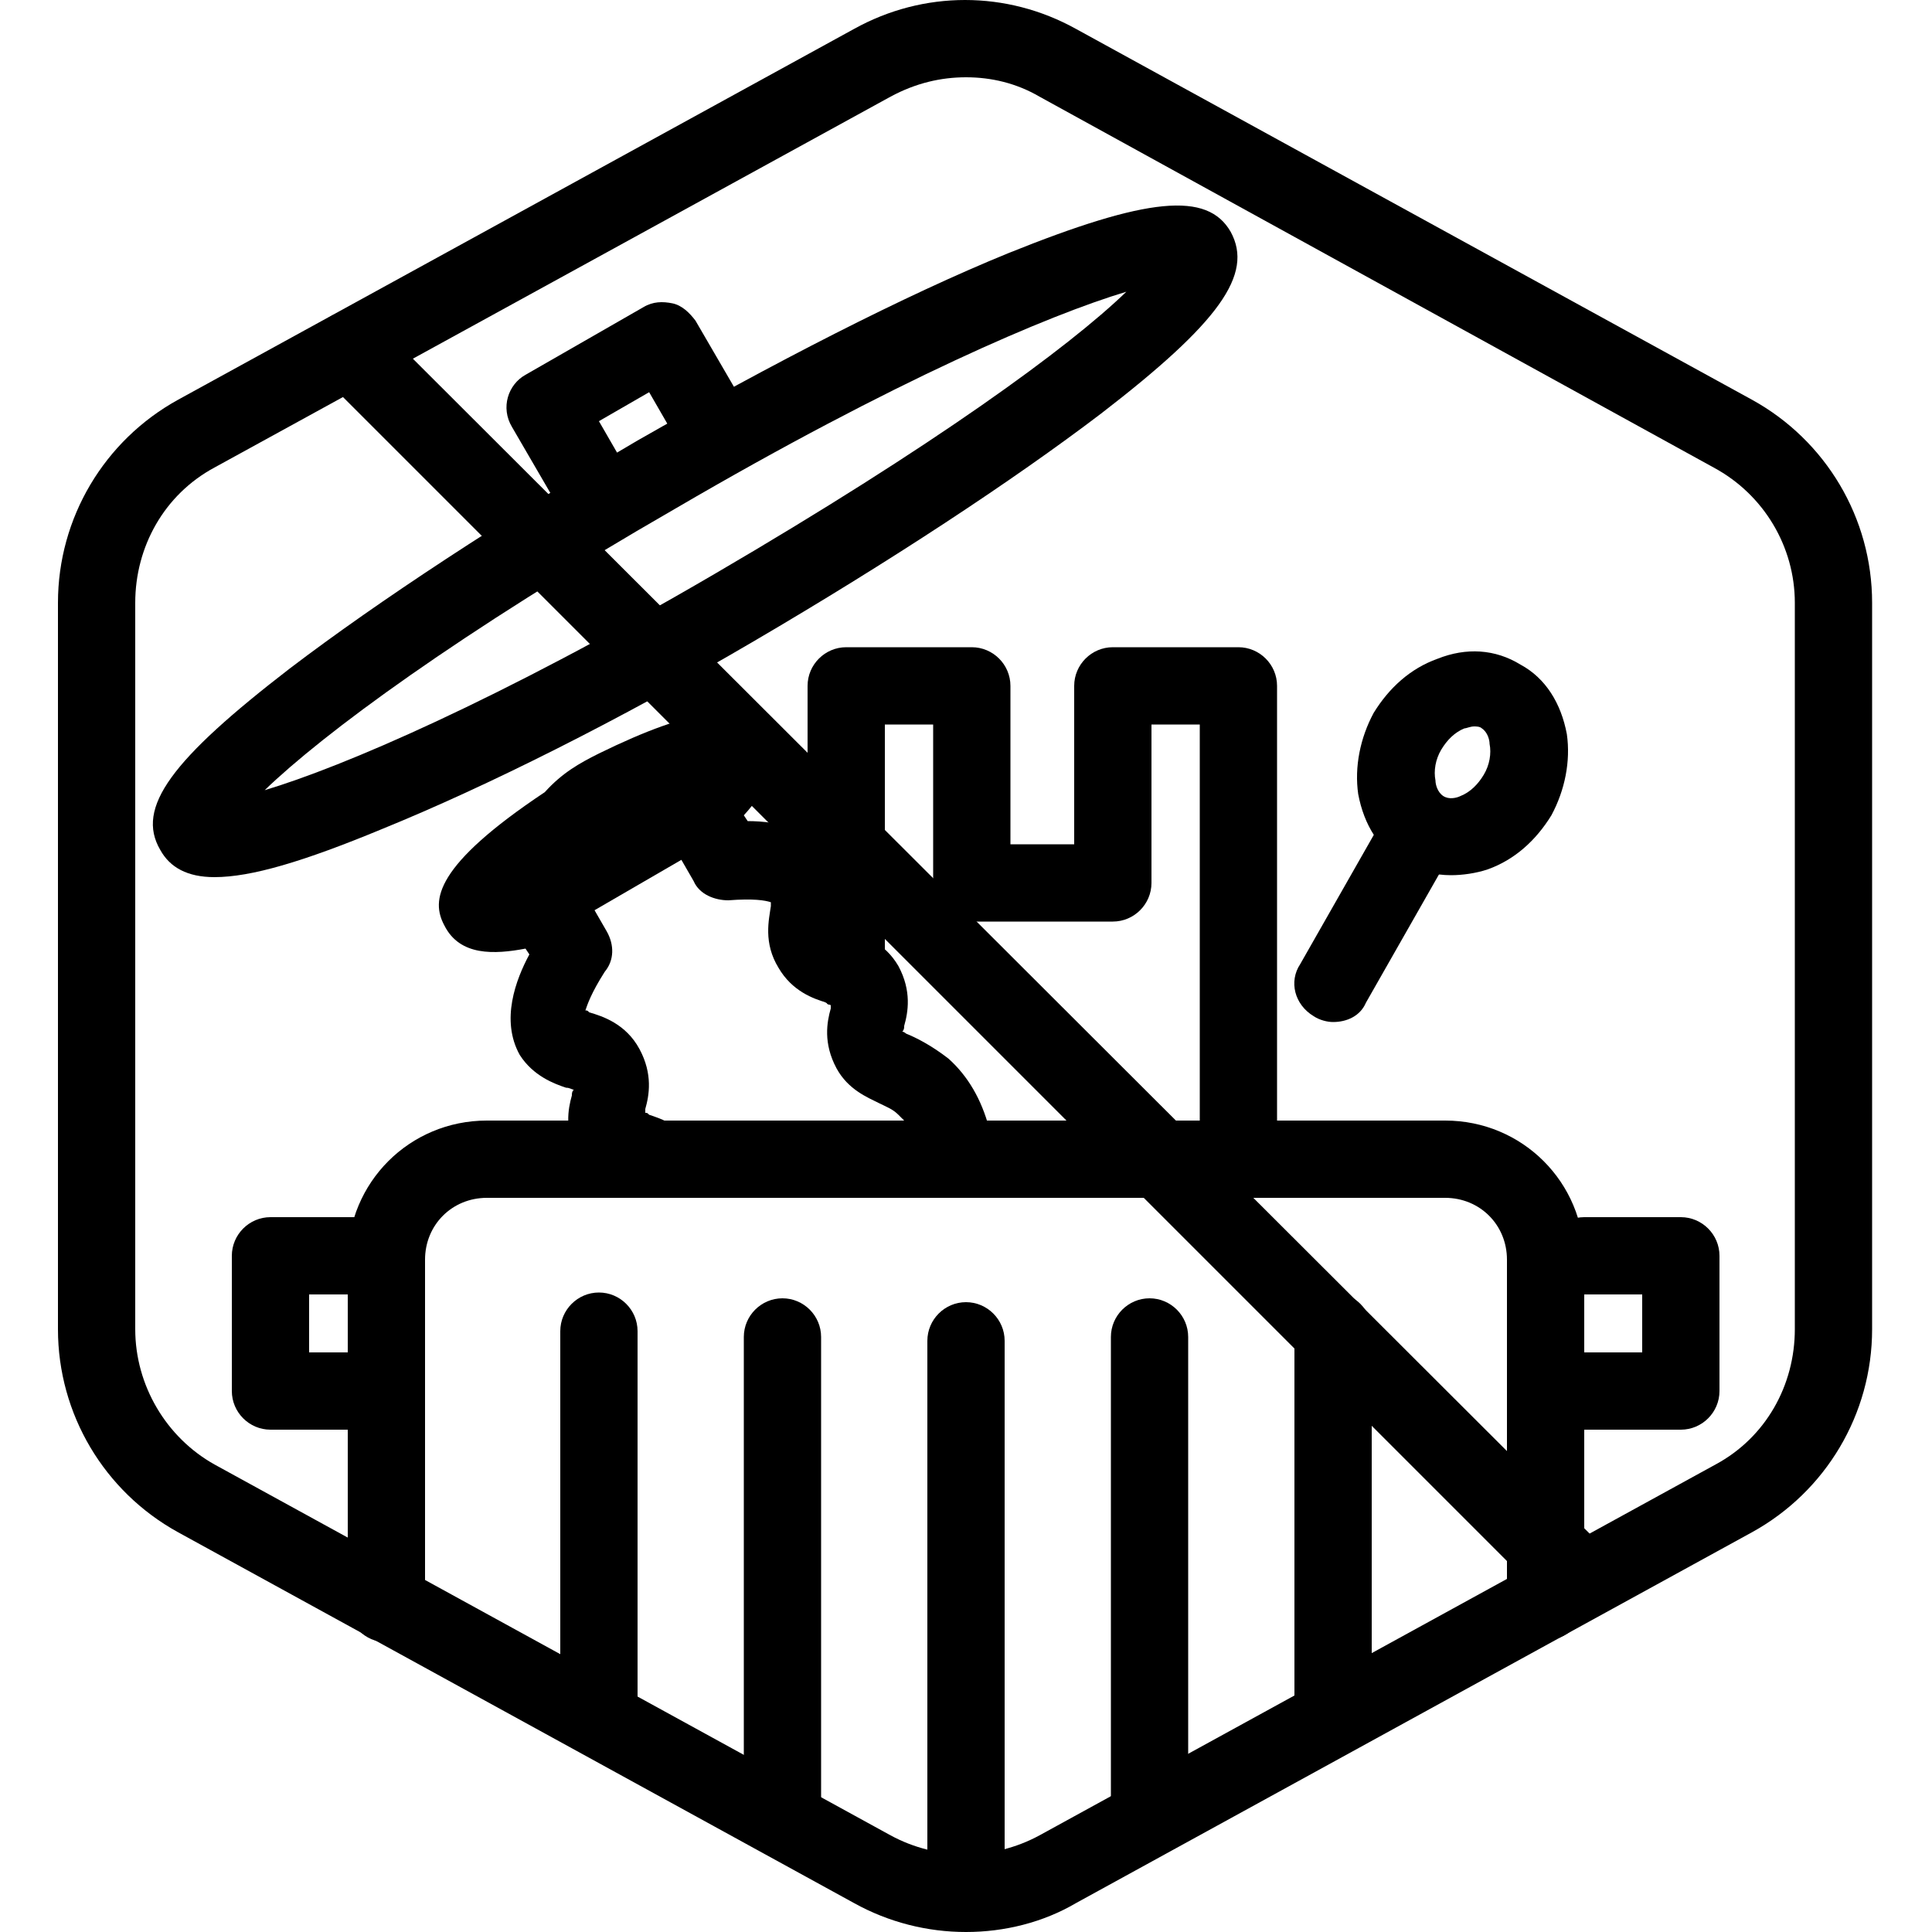
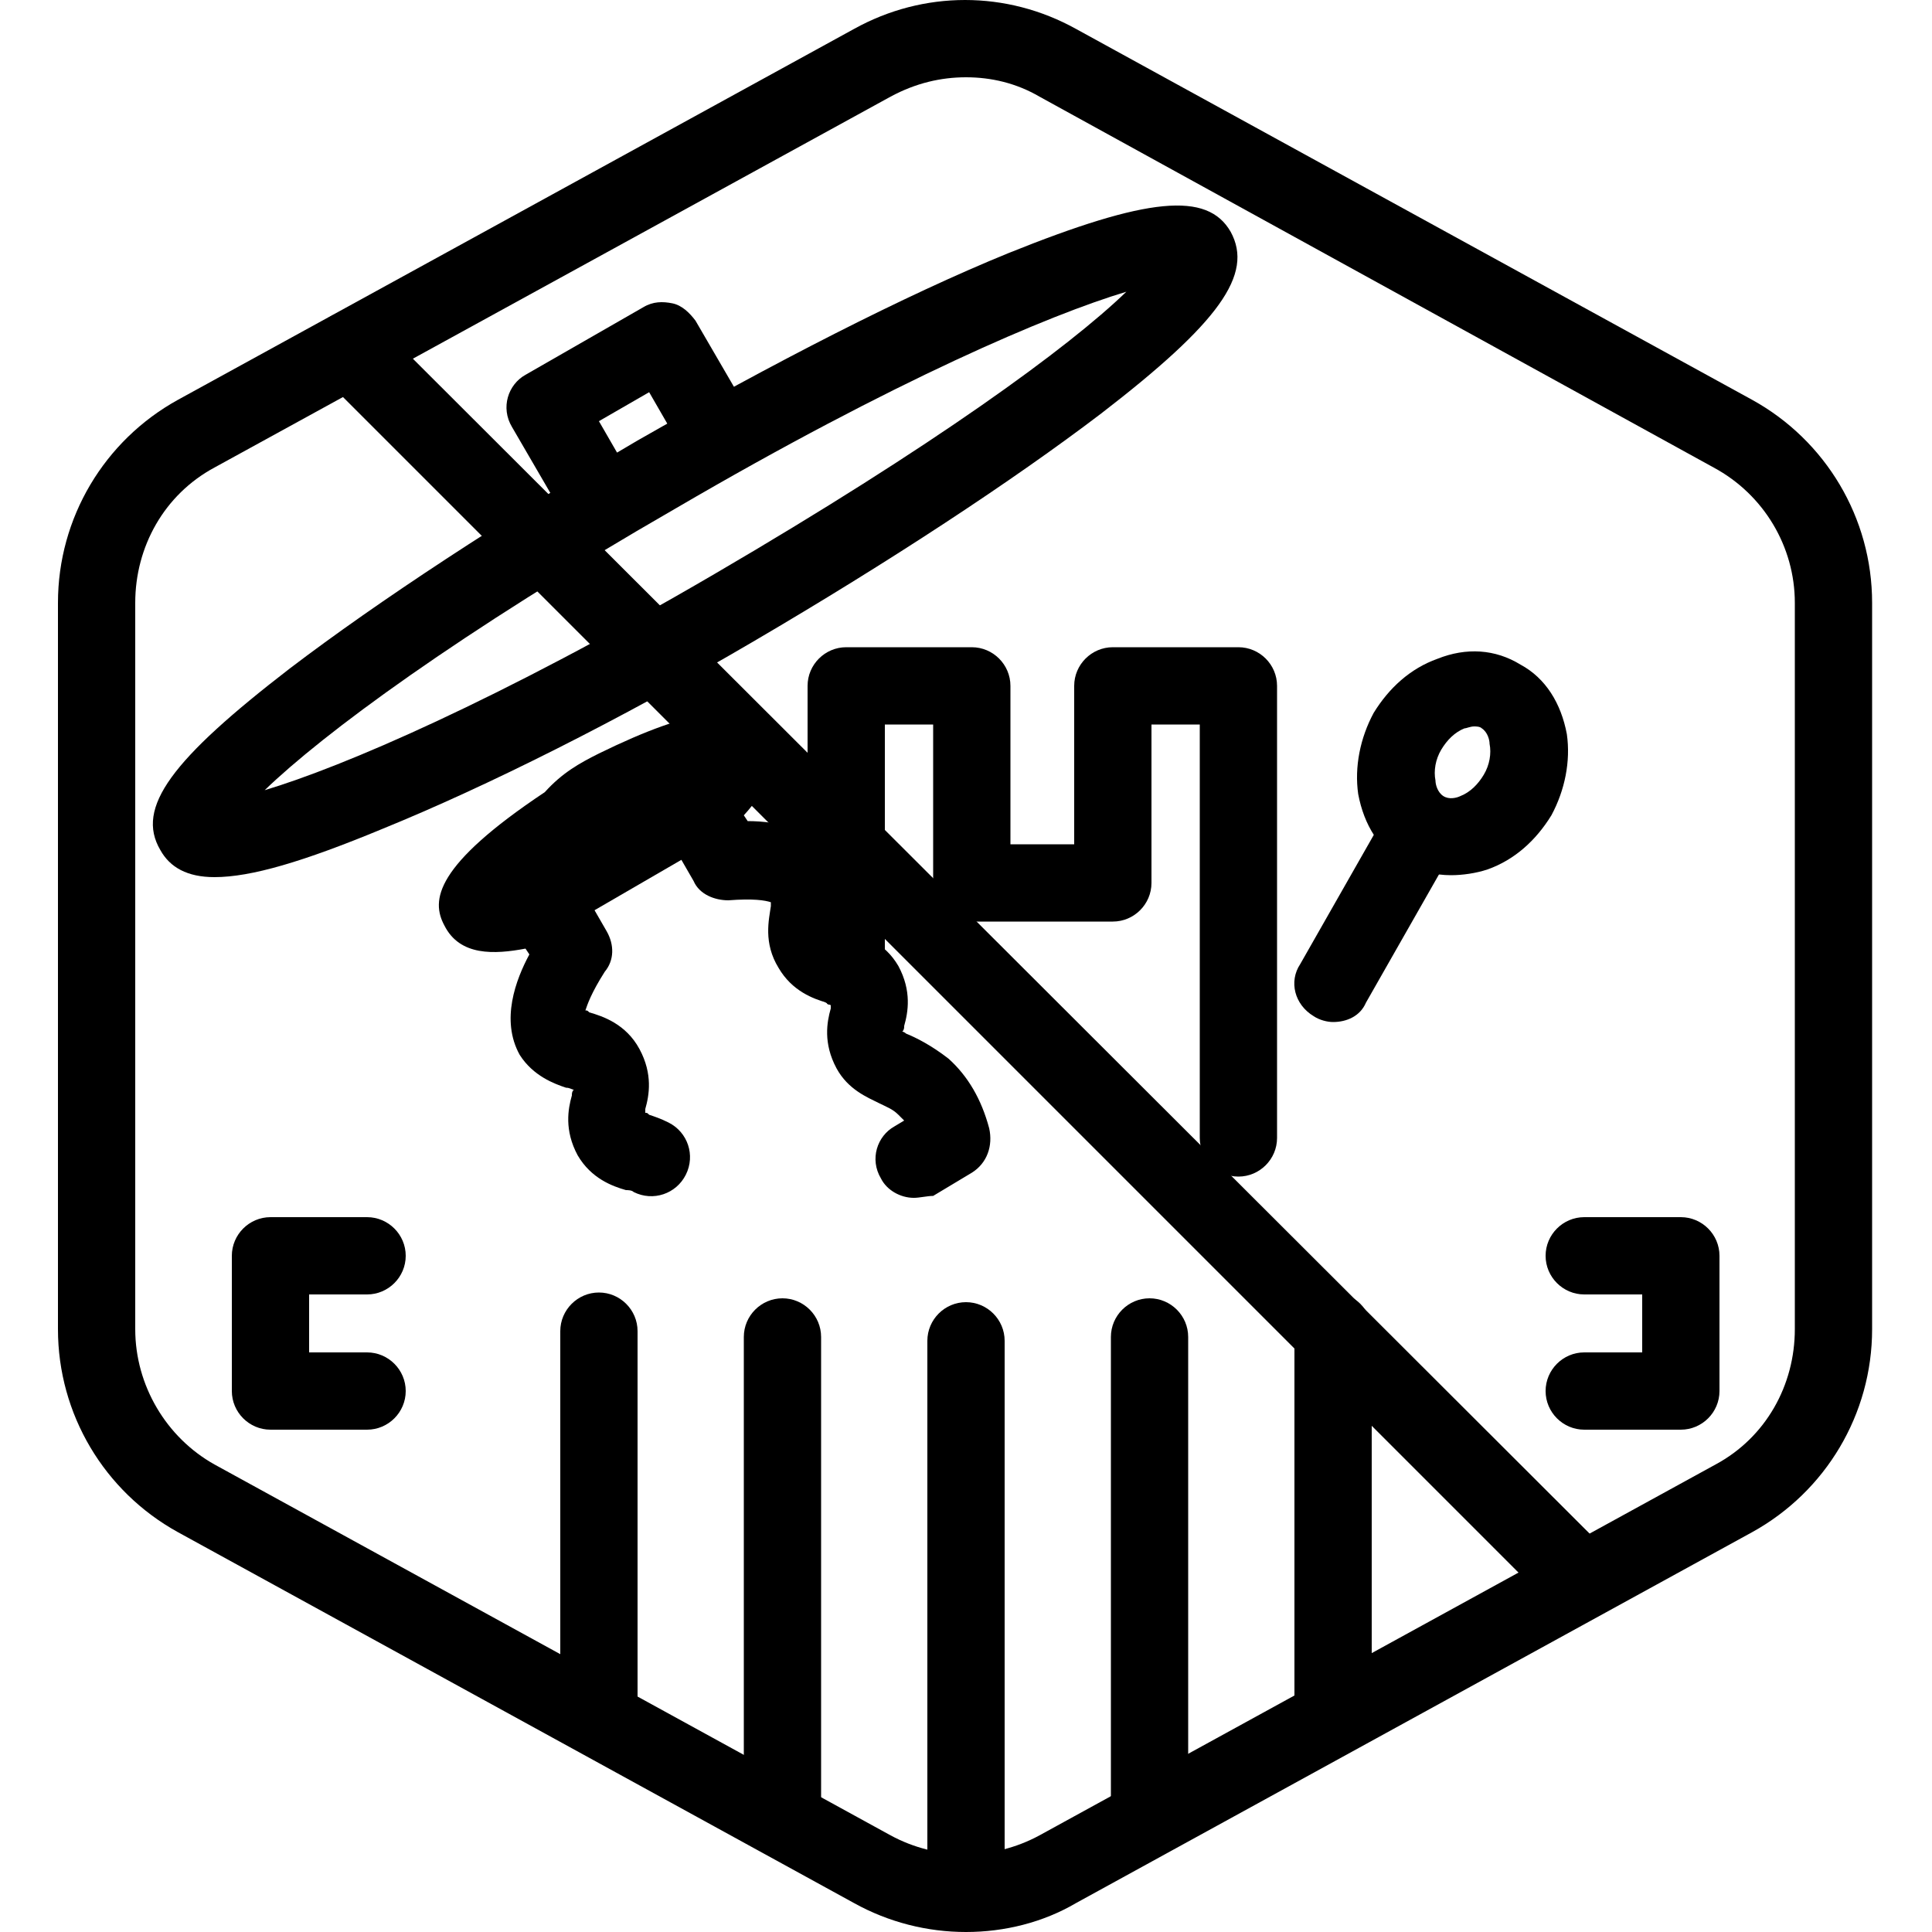
<svg xmlns="http://www.w3.org/2000/svg" version="1.1" id="Layer_1" x="0px" y="0px" viewBox="0 0 100 100" style="enable-background:new 0 0 100 100;" xml:space="preserve">
  <style type="text/css">
	.st0{display:none;}
	.st1{display:inline;}
	.st2{display:inline;fill:none;stroke:#000000;stroke-width:4;stroke-linecap:round;stroke-linejoin:round;}
	.st3{fill:none;stroke:#000000;stroke-width:4;stroke-linecap:round;stroke-linejoin:round;}
	.st4{display:inline;fill:none;stroke:#FFFFFF;stroke-width:4;stroke-linecap:round;stroke-linejoin:round;}
	.st5{fill:none;stroke:#FFFFFF;stroke-width:4;stroke-linecap:round;stroke-linejoin:round;}
</style>
  <g id="Warning_x5F_Hexagon" class="st0">
    <path class="st1" d="M60.5,91.9l14.9-24.9c0,0,0,0,0,0c1.1-1.8,3-2.8,5.1-2.8s4,1.1,5.1,2.8c0,0,0,0,0,0l6.7,11.3   c2.9-2.3,4.6-5.7,4.6-9.4V31.2c0-4.4-2.4-8.4-6.2-10.5l-35-19.2c-3.6-2-7.9-2-11.5,0l-35,19.2C5.4,22.8,3,26.8,3,31.2v37.6   c0,4.4,2.4,8.4,6.2,10.5l35,19.2c1.8,1,3.8,1.5,5.8,1.5s4-0.5,5.8-1.5l4-2.2C59.4,94.8,59.6,93.2,60.5,91.9z" />
    <path class="st1" d="M97.1,93.9l-14.9-25c-0.8-1.3-2.6-1.3-3.4,0l-14.9,25C63.1,95.2,64,97,65.6,97h29.8   C97,96.9,97.9,95.2,97.1,93.9z M79,78c0-0.8,0.7-1.5,1.5-1.5S82,77.2,82,78v7c0,0.8-0.7,1.5-1.5,1.5S79,85.8,79,85V78z M80.5,93   c-1.1,0-2-0.9-2-2s0.9-2,2-2s2,0.9,2,2S81.6,93,80.5,93z" />
  </g>
  <g id="TopLeft_x5F_Gap_x5F_Hexagon" class="st0">
    <path class="st2" d="M5,32v36.7c0,3.7,2,7,5.2,8.8l35,19.2c3,1.6,6.6,1.6,9.6,0l35-19.2c3.2-1.8,5.2-5.1,5.2-8.8V31.2   c0-3.6-2-7-5.2-8.8l-35-19.2c-3-1.6-6.6-1.6-9.6,0L22,16" />
  </g>
  <g id="TopRight_x5F_Gap_x5F_Hexagon" class="st0">
    <path class="st2" d="M95,32v36.7c0,3.7-2,7-5.2,8.8l-35,19.2c-3,1.6-6.6,1.6-9.6,0l-35-19.2C7,75.8,5,72.4,5,68.8V31.2   c0-3.6,2-7,5.2-8.8l35-19.2c3-1.6,6.6-1.6,9.6,0L78,16" />
  </g>
  <g id="BottomRight_x5F_Gap_x5F_Hexagon" class="st0">
    <path class="st2" d="M95,68V31.2c0-3.6-2-7-5.2-8.8l-35-19.2c-3-1.6-6.6-1.6-9.6,0l-35,19.2C7,24.2,5,27.6,5,31.2v37.6   c0,3.7,2,7,5.2,8.8l35,19.2c3,1.6,6.6,1.6,9.6,0L78,84" />
  </g>
  <g id="BottomLeft_x5F_Gap_x5F_Hexagon" class="st0">
    <path class="st2" d="M5,68V31.2c0-3.6,2-7,5.2-8.8l35-19.2c3-1.6,6.6-1.6,9.6,0l35,19.2c3.2,1.8,5.2,5.1,5.2,8.8v37.6   c0,3.7-2,7-5.2,8.8l-35,19.2c-3,1.6-6.6,1.6-9.6,0L22,84" />
  </g>
  <g id="Cycle_x5F_Hexagon" class="st0">
    <path class="st2" d="M30,11.6L10.8,22.1C7.2,24.1,5,27.9,5,32v36c0,4.1,2.2,7.9,5.8,9.9l34.4,18.9c3,1.6,6.6,1.6,9.6,0l6.2-3.4" />
    <polyline class="st2" points="18.4,7.9 30,11.6 26.3,23.4  " />
    <g class="st1">
-       <path class="st3" d="M69.9,88.5l19.2-10.6c3.5-1.9,5.8-5.7,5.8-9.9V32c0-4.1-2.2-7.9-5.8-9.9L54.7,3.3c-3-1.6-6.6-1.6-9.6,0    l-6.2,3.4" />
      <polyline class="st3" points="81.5,92.2 69.9,88.5 73.6,76.7   " />
    </g>
    <polyline class="st2" points="81.5,92.2 69.9,88.5 73.6,76.7  " />
  </g>
  <g id="Default_x5F_Hexagon" class="st0">
    <g id="Default" class="st1">
-       <path class="st3" d="M95,68.8V31.2c0-3.6-2-7-5.2-8.8l-35-19.2c-3-1.6-6.6-1.6-9.6,0l-35,19.2C7,24.2,5,27.6,5,31.2v37.6    c0,3.7,2,7,5.2,8.8l35,19.2c3,1.6,6.6,1.6,9.6,0l35-19.2C93,75.8,95,72.4,95,68.8z" />
-     </g>
+       </g>
  </g>
  <g id="Layer_20">
</g>
  <g id="_x2D_---SELECT_x5F_HEXAGON_x5F_STYLE----">
</g>
  <g id="_x2D_-----------GRID------------" class="st0">
</g>
  <g id="Your_Icon">
</g>
  <g id="_x2D_-------INNER_x5F_ELEMENT--------">
</g>
  <g id="Modifier_x5F_Check_1_" class="st0">
    <circle class="st1" cx="83" cy="83" r="17" />
    <polyline class="st4" points="76,84 82,89 90,77  " />
  </g>
  <g id="Modifier_x5F_Add" class="st0">
    <circle class="st1" cx="83" cy="83" r="17" />
    <g class="st1">
      <line class="st5" x1="83" y1="75" x2="83" y2="91" />
      <line class="st5" x1="91" y1="83" x2="75" y2="83" />
    </g>
  </g>
  <g id="Modifier_x5F_Remove" class="st0">
    <circle class="st1" cx="83" cy="83" r="17" />
    <line class="st4" x1="91" y1="83" x2="75" y2="83" />
  </g>
  <g id="Modifier_x5F_Exclude" class="st0">
-     <circle class="st1" cx="83" cy="83" r="17" />
    <line class="st4" x1="89" y1="77" x2="77" y2="89" />
    <line class="st4" x1="89" y1="89" x2="77" y2="77" />
  </g>
  <g id="Modifier_x5F_Time" class="st0">
    <circle class="st1" cx="83" cy="83" r="17" />
    <g class="st1">
      <polyline class="st5" points="83,75 83,85 90,88   " />
    </g>
  </g>
  <g id="_x2D_----------MODIFIER----------">
</g>
  <g id="Layer_19">
    <g>
      <g>
-         <path d="M80,84.9c-1.1,0-2-0.9-2-2V65.2c0-1.8-1.4-3.2-3.2-3.2H25.2c-1.8,0-3.2,1.4-3.2,3.2v17.8c0,1.1-0.9,2-2,2s-2-0.9-2-2     V65.2c0-4,3.2-7.2,7.2-7.2h49.6c4,0,7.2,3.2,7.2,7.2v17.8C82,84,81.1,84.9,80,84.9z" />
-       </g>
+         </g>
      <g>
        <path d="M50,98.1C50,98.1,50,98.1,50,98.1c-1.1,0-2-0.9-2-2l0-26.7c0-1.1,0.9-2,2-2c0,0,0,0,0,0c1.1,0,2,0.9,2,2l0,26.7     C52,97.2,51.1,98.1,50,98.1z" />
      </g>
      <g>
        <path d="M40.5,95.2C40.5,95.2,40.5,95.2,40.5,95.2c-1.1,0-2-0.9-2-2l0-24c0-1.1,0.9-2,2-2c0,0,0,0,0,0c1.1,0,2,0.9,2,2l0,24     C42.5,94.3,41.6,95.2,40.5,95.2z" />
      </g>
      <g>
        <path d="M31,90.6C31,90.6,31,90.6,31,90.6c-1.1,0-2-0.9-2-2l0-19.7c0-1.1,0.9-2,2-2c0,0,0,0,0,0c1.1,0,2,0.9,2,2l0,19.7     C33,89.7,32.1,90.6,31,90.6z" />
      </g>
      <g>
        <path d="M59.5,95.2C59.5,95.2,59.5,95.2,59.5,95.2c-1.1,0-2-0.9-2-2l0-24c0-1.1,0.9-2,2-2c0,0,0,0,0,0c1.1,0,2,0.9,2,2l0,24     C61.5,94.3,60.6,95.2,59.5,95.2z" />
      </g>
      <g>
        <path d="M69,90.6C69,90.6,69,90.6,69,90.6c-1.1,0-2-0.9-2-2l0-19.7c0-1.1,0.9-2,2-2c0,0,0,0,0,0c1.1,0,2,0.9,2,2l0,19.7     C71,89.7,70.1,90.6,69,90.6z" />
      </g>
      <g>
        <path d="M19,74h-5c-1.1,0-2-0.9-2-2v-7c0-1.1,0.9-2,2-2h5c1.1,0,2,0.9,2,2s-0.9,2-2,2h-3v3h3c1.1,0,2,0.9,2,2S20.1,74,19,74z" />
      </g>
      <g>
        <path d="M87,74h-5c-1.1,0-2-0.9-2-2s0.9-2,2-2h3v-3h-3c-1.1,0-2-0.9-2-2s0.9-2,2-2h5c1.1,0,2,0.9,2,2v7C89,73.1,88.1,74,87,74z" />
      </g>
      <g>
        <g>
          <path d="M30.7,27.4c-0.7,0-1.4-0.4-1.7-1l-2.5-4.3c-0.6-1-0.2-2.2,0.7-2.7l6.1-3.5c0.5-0.3,1-0.3,1.5-0.2      c0.5,0.1,0.9,0.5,1.2,0.9l2.5,4.3c0.6,1,0.2,2.2-0.7,2.7c-1,0.6-2.2,0.2-2.7-0.7l-1.5-2.6L31,21.8l1.5,2.6      c0.6,1,0.2,2.2-0.7,2.7C31.4,27.3,31.1,27.4,30.7,27.4z" />
        </g>
        <g>
          <path d="M11.1,45.4c-1.4,0-2.3-0.5-2.8-1.4C7,41.8,8.9,39.3,15,34.6c4.6-3.5,11-7.7,18-11.8l0,0c7-4,13.8-7.5,19.2-9.7      c7.2-2.9,10.3-3.2,11.5-1.1c1.2,2.2-0.6,4.7-6.7,9.4c-4.6,3.5-11,7.7-18,11.8s-13.8,7.5-19.2,9.7C15.7,44.6,13,45.4,11.1,45.4z       M35,26.3C23.7,32.8,16.7,38,13.7,40.9c4-1.2,12-4.6,23.3-11.2S55.3,18,58.3,15.1C54.3,16.3,46.3,19.7,35,26.3L35,26.3z" />
        </g>
      </g>
      <g>
        <g>
          <path d="M47.3,62c-0.7,0-1.4-0.4-1.7-1c-0.6-1-0.2-2.2,0.7-2.7l0.5-0.3c-0.1-0.1-0.2-0.2-0.3-0.3c-0.3-0.3-0.6-0.4-1-0.6      c-0.6-0.3-1.6-0.7-2.2-1.8c-0.7-1.3-0.5-2.4-0.3-3.1c0-0.1,0-0.1,0-0.2c-0.1,0-0.2,0-0.2-0.1c-0.7-0.2-1.8-0.6-2.5-1.8      c-0.8-1.3-0.5-2.5-0.4-3.2c0-0.1,0-0.1,0-0.2c-0.3-0.1-0.9-0.2-2.2-0.1c-0.7,0-1.5-0.3-1.8-1l-1.5-2.6c-0.2-0.3-0.3-0.6-0.3-0.9      c-0.4,0.2-0.9,0.4-1.3,0.6c-0.8,0.4-1.6,0.9-2.4,1.4c-0.4,0.3-0.8,0.5-1.2,0.8c0.3,0.2,0.5,0.4,0.7,0.7l1.5,2.6      c0.4,0.7,0.4,1.5-0.1,2.1c-0.7,1.1-0.9,1.7-1,2c0.1,0,0.1,0,0.2,0.1c0.7,0.2,1.9,0.6,2.6,1.9c0.7,1.3,0.5,2.4,0.3,3.1      c0,0.1,0,0.2,0,0.2c0.1,0,0.1,0,0.2,0.1c0.3,0.1,0.6,0.2,1,0.4c1,0.5,1.4,1.7,0.9,2.7c-0.5,1-1.7,1.4-2.7,0.9      c-0.1-0.1-0.3-0.1-0.4-0.1c-0.7-0.2-1.8-0.6-2.5-1.8c-0.7-1.3-0.5-2.4-0.3-3.1c0-0.1,0-0.2,0.1-0.3c-0.1,0-0.2-0.1-0.4-0.1      c-0.6-0.2-1.7-0.6-2.4-1.7c-1-1.8-0.2-3.9,0.5-5.2l-0.2-0.3c-1.6,0.3-3.4,0.4-4.2-1.2c-0.7-1.3-0.5-3.1,5.2-6.9      C29.1,40,30,39.5,31,39c4.9-2.4,7.5-2.7,8.6-1c0.9,1.4,0,3-1.1,4.2l0.2,0.3c1.5,0,3.8,0.4,4.8,2.2c0.7,1.2,0.4,2.3,0.3,3      c0,0.1-0.1,0.3-0.1,0.4c0.1,0,0.2,0.1,0.3,0.1c0.7,0.2,1.8,0.6,2.5,1.8c0.7,1.3,0.5,2.4,0.3,3.1c0,0.1,0,0.2-0.1,0.3      c0.1,0,0.2,0.1,0.2,0.1c0.5,0.2,1.3,0.6,2.2,1.3c1,0.9,1.7,2.1,2.1,3.6c0.2,0.9-0.1,1.8-0.9,2.3l-2,1.2C48,61.9,47.6,62,47.3,62      z" />
        </g>
        <g>
          <path d="M27.9,48.5c-0.7,0-1.4-0.4-1.7-1c-0.6-1-0.2-2.2,0.7-2.7l8.1-4.7c1-0.6,2.2-0.2,2.7,0.7c0.6,1,0.2,2.2-0.7,2.7l-8.1,4.7      C28.6,48.5,28.3,48.5,27.9,48.5z" />
        </g>
      </g>
      <g>
        <path d="M64.1,60.9c-1.1,0-2-0.9-2-2V37.5h-2.5v8.2c0,1.1-0.9,2-2,2h-7.3c-1.1,0-2-0.9-2-2v-8.2h-2.5v12.7c0,1.1-0.9,2-2,2     s-2-0.9-2-2V35.5c0-1.1,0.9-2,2-2h6.5c1.1,0,2,0.9,2,2v8.2h3.3v-8.2c0-1.1,0.9-2,2-2h6.5c1.1,0,2,0.9,2,2v23.4     C66.1,60,65.2,60.9,64.1,60.9z" />
      </g>
      <g>
        <g>
          <path d="M75.1,45.3c-0.8,0-1.7-0.2-2.4-0.6c-1.3-0.7-2.1-2-2.4-3.6c-0.2-1.4,0.1-2.9,0.8-4.2c0.8-1.3,1.9-2.3,3.3-2.8      c1.5-0.6,3-0.5,4.3,0.3c1.3,0.7,2.1,2,2.4,3.6c0.2,1.4-0.1,2.9-0.8,4.2c-0.8,1.3-1.9,2.3-3.3,2.8C76.4,45.2,75.7,45.3,75.1,45.3      z M76.3,37.6c-0.2,0-0.4,0.1-0.5,0.1c-0.5,0.2-0.9,0.6-1.2,1.1c0,0,0,0,0,0c-0.3,0.5-0.4,1.1-0.3,1.6c0,0.2,0.1,0.6,0.4,0.8      c0.3,0.2,0.7,0.1,0.9,0c0.5-0.2,0.9-0.6,1.2-1.1c0.3-0.5,0.4-1.1,0.3-1.6c0-0.2-0.1-0.6-0.4-0.8C76.6,37.6,76.4,37.6,76.3,37.6z       M72.9,37.8L72.9,37.8L72.9,37.8z" />
        </g>
        <g>
          <path d="M69,52.9c-0.3,0-0.7-0.1-1-0.3c-1-0.6-1.3-1.8-0.7-2.7l4.1-7.2c0.6-1,1.8-1.3,2.7-0.7c1,0.6,1.3,1.8,0.7,2.7l-4.1,7.2      C70.4,52.6,69.7,52.9,69,52.9z" />
        </g>
      </g>
      <g>
        <g id="Default_00000134245730935717496740000017184487483843315587_">
          <g>
            <path d="M50,100c-2,0-4-0.5-5.8-1.5l-35-19.2C5.4,77.2,3,73.2,3,68.8V31.2c0-4.4,2.4-8.4,6.2-10.5l35-19.2c3.6-2,7.9-2,11.5,0       l35,19.2c3.8,2.1,6.2,6.1,6.2,10.5v37.6c0,4.4-2.4,8.4-6.2,10.5l-35,19.2C54,99.5,52,100,50,100z M50,4c-1.3,0-2.6,0.3-3.9,1       l-35,19.2c-2.6,1.4-4.1,4.1-4.1,7v37.6c0,2.9,1.6,5.6,4.1,7l35,19.2c2.4,1.3,5.3,1.3,7.7,0l35-19.2c2.6-1.4,4.1-4.1,4.1-7V31.2       c0-2.9-1.6-5.6-4.2-7L53.8,5C52.6,4.3,51.3,4,50,4z" />
          </g>
        </g>
        <g>
          <path d="M81.5,83.5c-0.5,0-1-0.2-1.4-0.6L16.7,19.5c-0.8-0.8-0.8-2,0-2.8c0.8-0.8,2-0.8,2.8,0L83,80.1c0.8,0.8,0.8,2,0,2.8      C82.6,83.3,82,83.5,81.5,83.5z" />
        </g>
      </g>
    </g>
  </g>
</svg>